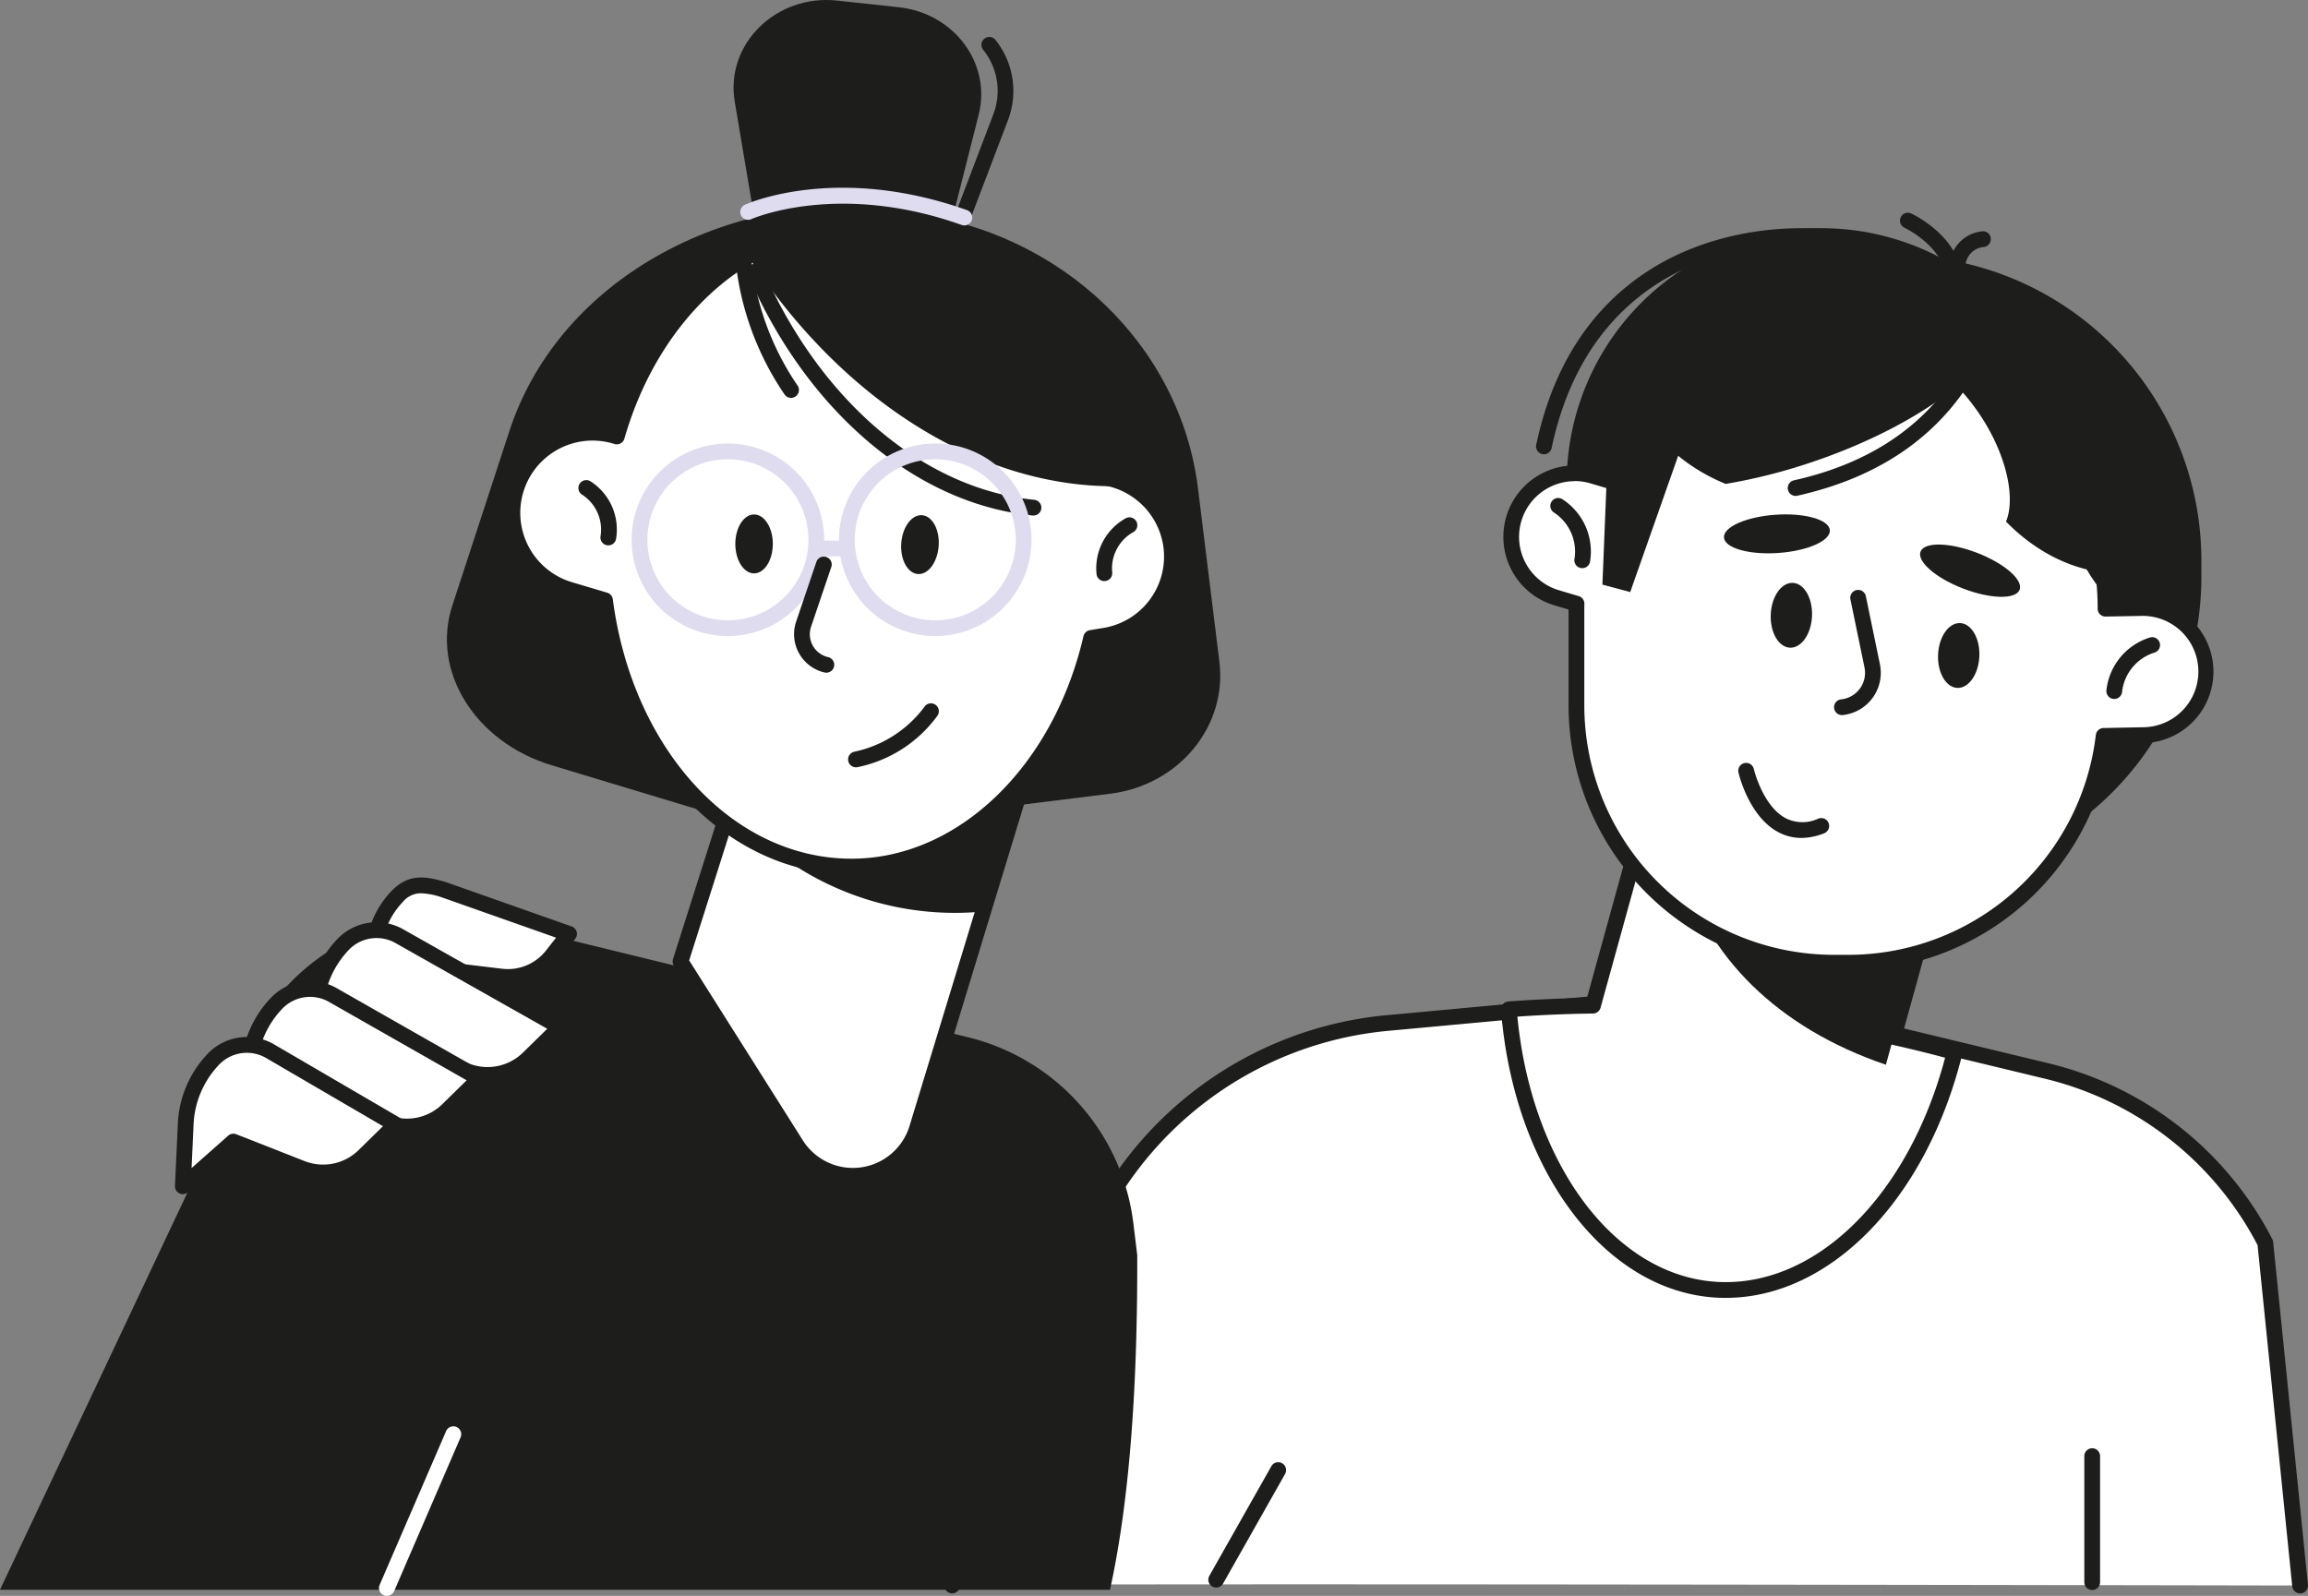
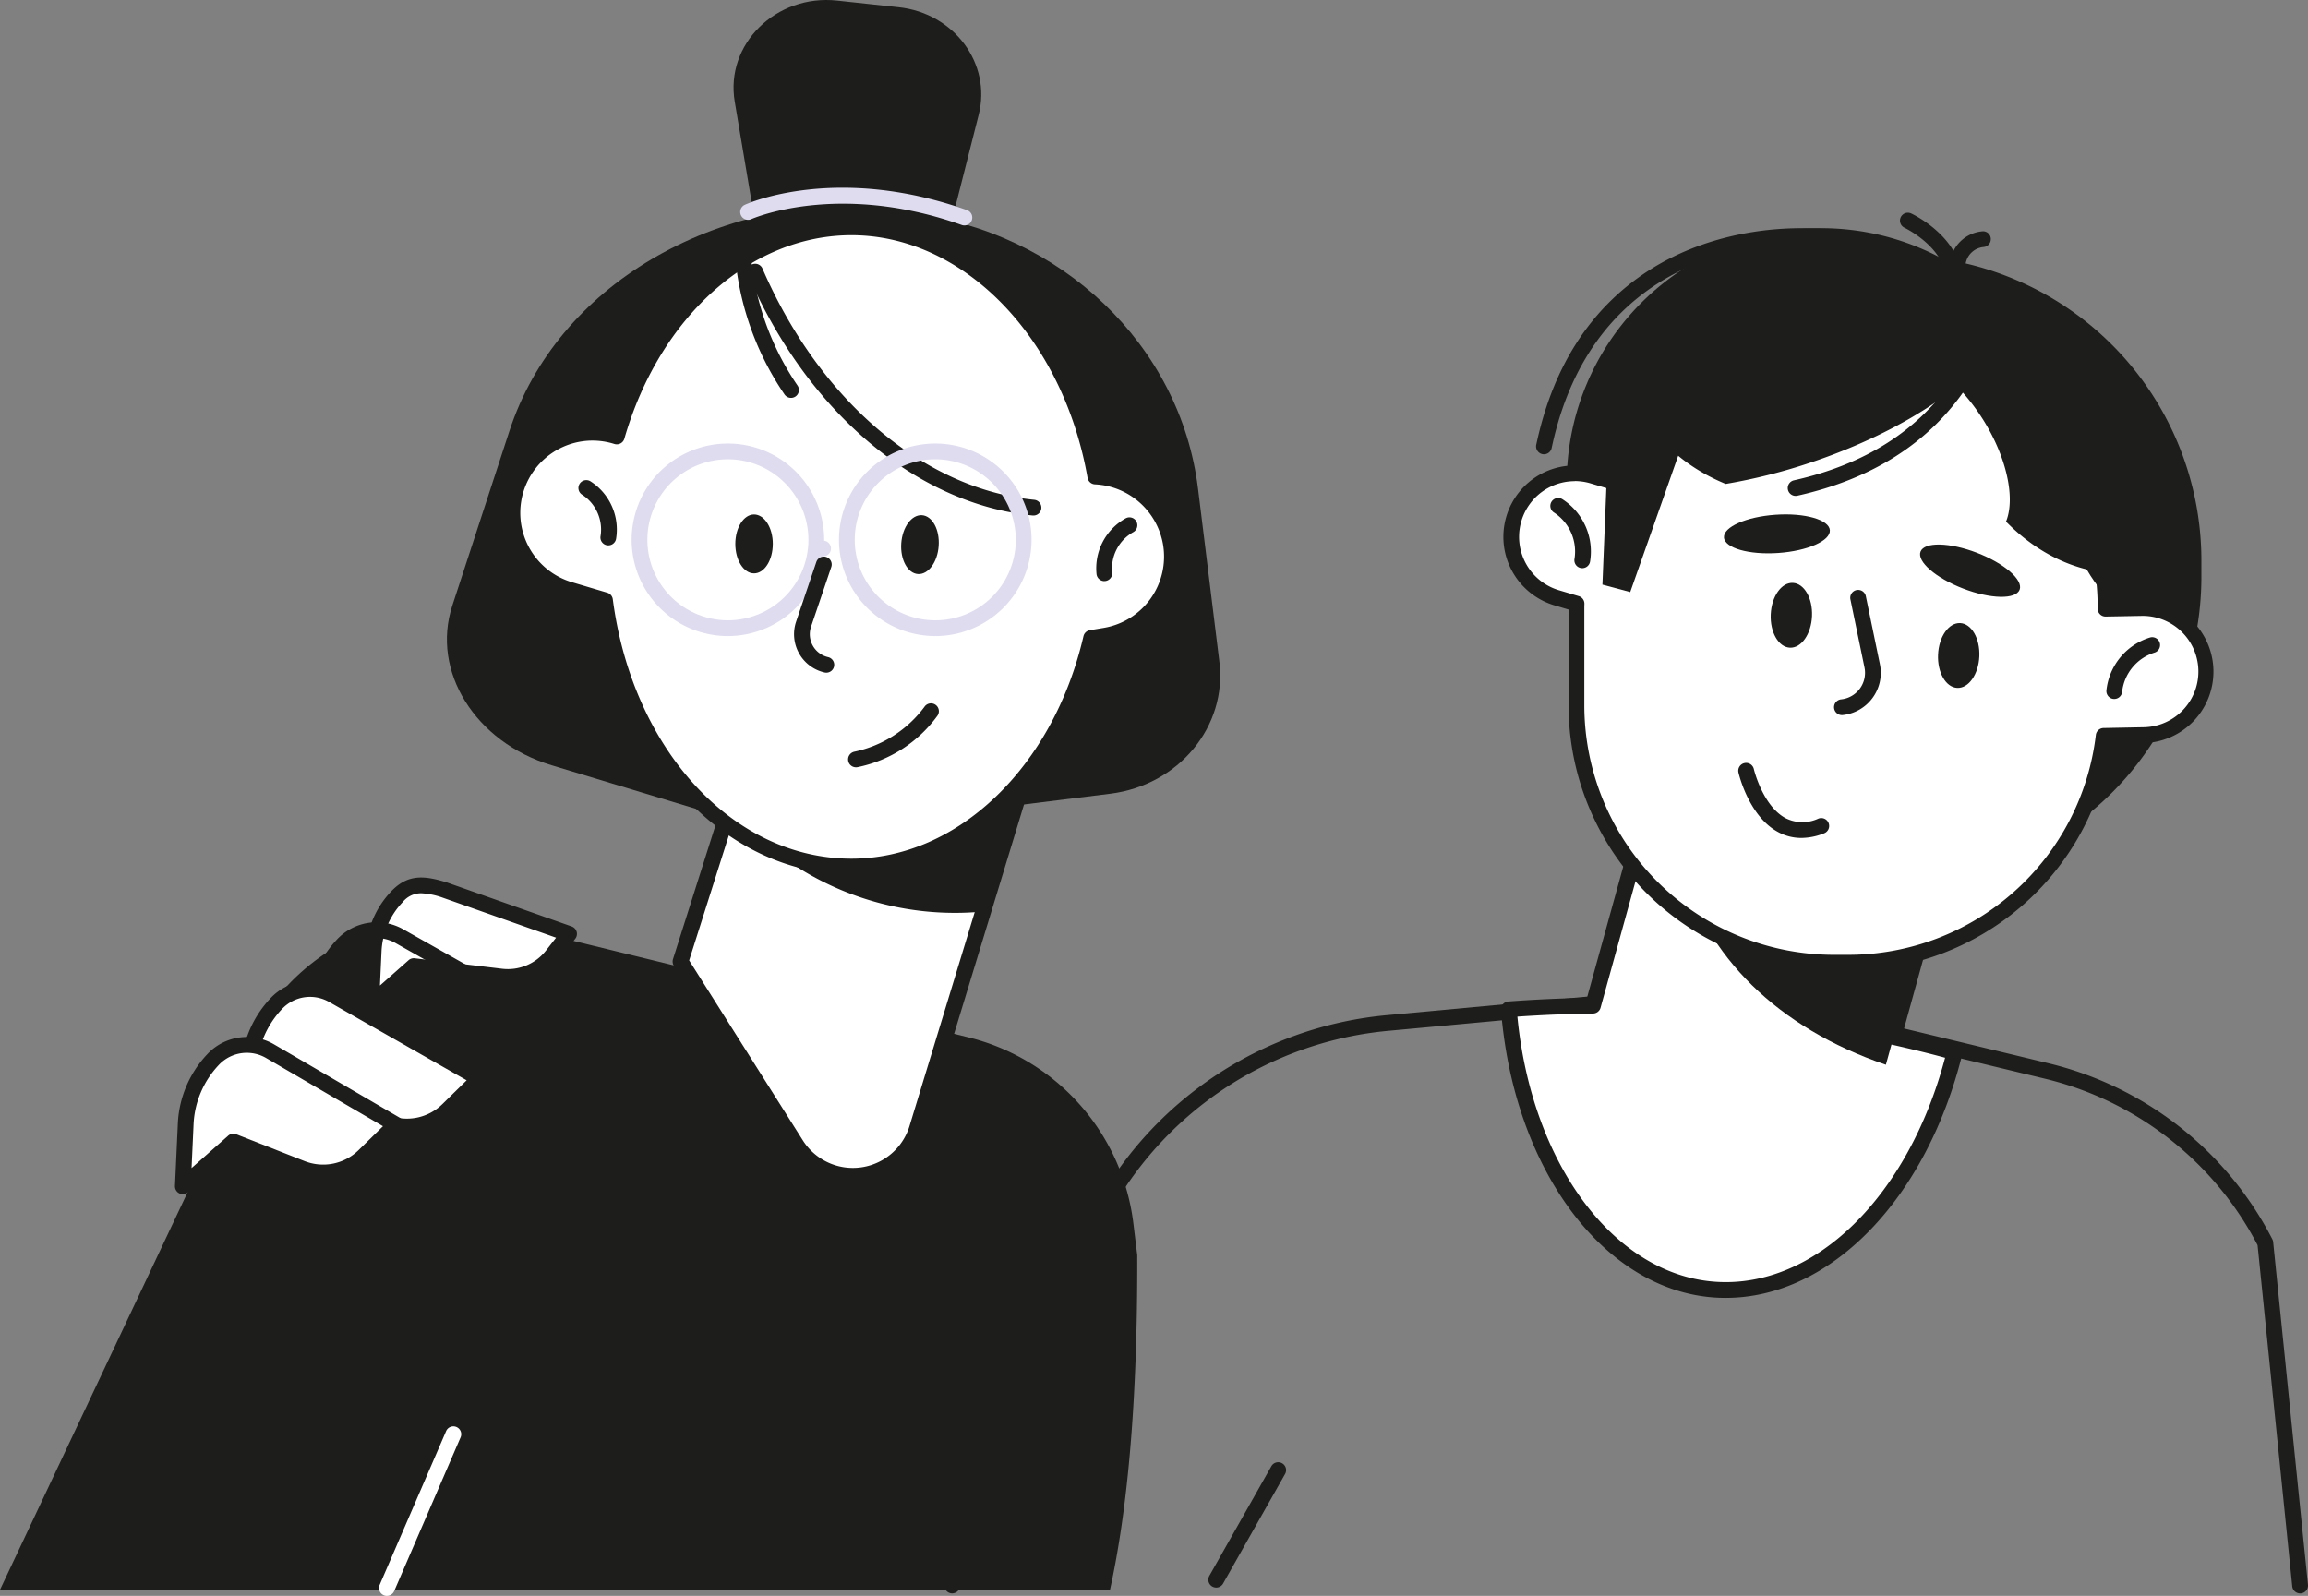
<svg xmlns="http://www.w3.org/2000/svg" id="Groupe_30" data-name="Groupe 30" width="292.844" height="202.517" viewBox="0 0 292.844 202.517">
  <rect x="0" y="0" width="292.844" height="202.517" fill="#808080" stroke="none" />
  <defs>
    <clipPath id="clip-path">
      <rect id="Rectangle_52" data-name="Rectangle 52" width="292.844" height="202.517" fill="none" />
    </clipPath>
  </defs>
  <g id="Groupe_29" data-name="Groupe 29" clip-path="url(#clip-path)">
-     <path id="Tracé_483" data-name="Tracé 483" d="M120.819,201.2l16.48-42.129a46.343,46.343,0,0,1,38.877-29.262l42.042-3.9,41.455,9.99a42.373,42.373,0,0,1,27.755,21.811l4.416,43.491s-171.025-.338-171.025,0" fill="#fff" />
    <path id="Tracé_484" data-name="Tracé 484" d="M120.818,202.2a1,1,0,0,1-.931-1.364l16.48-42.129a47.1,47.1,0,0,1,39.716-29.894l42.042-3.9a1.026,1.026,0,0,1,.327.023l41.455,9.99a43.343,43.343,0,0,1,28.41,22.327.977.977,0,0,1,.105.356l4.417,43.491a1,1,0,0,1-.894,1.1,1.013,1.013,0,0,1-1.1-.894l-4.4-43.3a41.341,41.341,0,0,0-27.013-21.129l-41.294-9.951L176.267,130.8a45.105,45.105,0,0,0-38.037,28.63l-16.48,42.129a1,1,0,0,1-.932.636" fill="#1d1d1b" />
    <path id="Tracé_485" data-name="Tracé 485" d="M240.259,131.592l6.051-21.9L209.857,99.622l-7.737,28q-5.394.068-10.672.467c1.542,19.416,12.2,34.61,26.152,35.569,13.575.934,25.9-11.913,30.417-30.13-2.544-.712-5.139-1.342-7.758-1.932" fill="#fff" />
    <path id="Tracé_486" data-name="Tracé 486" d="M218.977,164.7c-.481,0-.962-.015-1.446-.048-14.088-.969-25.478-16.314-27.081-36.488a1,1,0,0,1,.923-1.076c3.322-.249,6.676-.4,9.983-.46l7.537-27.273a1,1,0,0,1,.471-.6.99.99,0,0,1,.759-.093l36.453,10.074a1,1,0,0,1,.7,1.23L241.5,130.85c2.522.58,4.75,1.143,6.783,1.711a1,1,0,0,1,.7,1.2c-4.572,18.463-16.778,30.936-30.01,30.937m-26.444-35.69c1.808,18.68,12.273,32.762,25.136,33.646,12.576.865,24.454-10.781,29.134-28.429-2.022-.548-4.246-1.093-6.764-1.66a1,1,0,0,1-.744-1.243l5.784-20.931-34.525-9.541-7.47,27.032a1,1,0,0,1-.951.733c-3.174.041-6.4.172-9.6.393" fill="#1d1d1b" />
    <path id="Tracé_487" data-name="Tracé 487" d="M239.286,135.112,246.31,109.7l-23.155-6.4-9.8,6.648c3.071,11.323,12.132,20.482,25.928,25.166" fill="#1d1d1b" />
    <path id="Tracé_488" data-name="Tracé 488" d="M240.588,111.931h0A38.728,38.728,0,0,0,279.316,73.2V71.141a38.728,38.728,0,0,0-77.456,0V73.2a38.728,38.728,0,0,0,38.728,38.728" fill="#1d1d1b" />
    <path id="Tracé_489" data-name="Tracé 489" d="M231.107,100.207h0a32.32,32.32,0,0,0,32.32-32.32v-6.61a32.32,32.32,0,1,0-64.64,0v6.61a32.32,32.32,0,0,0,32.32,32.32" fill="#1d1d1b" />
    <path id="Tracé_490" data-name="Tracé 490" d="M195.9,57.646a1.049,1.049,0,0,1-.208-.021,1,1,0,0,1-.771-1.186c2.106-9.933,6.909-17.371,14.274-22.11,7.722-4.969,18.266-6.617,28.214-4.413a1,1,0,0,1-.434,1.954c-9.433-2.094-19.415-.546-26.7,4.14-6.9,4.441-11.409,11.452-13.4,20.843a1,1,0,0,1-.977.793" fill="#1d1d1b" />
    <path id="Tracé_491" data-name="Tracé 491" d="M271.72,77.168l-4.566.084v-.229a32.646,32.646,0,0,0-32.647-32.647h-1.839a32.63,32.63,0,0,0-28.454,16.646l-2.1-.625a8.066,8.066,0,0,0-4.6,15.463l2.516.748c0,.138-.01.275-.01.415v12.5a32.647,32.647,0,0,0,32.646,32.647h1.839A32.645,32.645,0,0,0,266.918,93.39l5.1-.094a8.065,8.065,0,1,0-.3-16.128" fill="#fff" />
    <path id="Tracé_492" data-name="Tracé 492" d="M234.507,123.171h-1.839a33.685,33.685,0,0,1-33.647-33.646V77.351l-1.79-.533A9.065,9.065,0,1,1,202.4,59.439l1.347.4a33.714,33.714,0,0,1,28.924-16.464h1.839a33.687,33.687,0,0,1,33.637,32.858l3.558-.066a9.066,9.066,0,0,1,.333,18.128l-4.237.078a33.633,33.633,0,0,1-33.291,28.8M199.8,61.06a7.066,7.066,0,0,0-2,13.84l2.516.748a1,1,0,0,1,.715.973l-.011.4v12.5a31.682,31.682,0,0,0,31.647,31.646h1.839a31.63,31.63,0,0,0,31.418-27.9,1,1,0,0,1,.975-.882l5.1-.1a7.065,7.065,0,1,0-.259-14.128l-4.567.084a.988.988,0,0,1-.719-.286,1,1,0,0,1-.3-.714v-.229a31.682,31.682,0,0,0-31.647-31.647h-1.839a31.716,31.716,0,0,0-27.583,16.138,1,1,0,0,1-1.156.468l-2.1-.625a7.056,7.056,0,0,0-2.022-.3M271.72,77.168h0Z" fill="#1d1d1b" />
    <path id="Tracé_493" data-name="Tracé 493" d="M268.806,76.9v.057c-5.78-3.908-10.046-17.527-10.046-33.73v-.056c5.78,3.906,10.046,17.526,10.046,33.729" fill="#1d1d1b" />
    <path id="Tracé_494" data-name="Tracé 494" d="M200.759,72.1a.946.946,0,0,1-.166-.014,1,1,0,0,1-.821-1.15,5.908,5.908,0,0,0-2.6-5.895,1,1,0,0,1,1.033-1.712,7.894,7.894,0,0,1,3.544,7.935,1,1,0,0,1-.985.836" fill="#1d1d1b" />
    <path id="Tracé_495" data-name="Tracé 495" d="M268.263,88.7a.958.958,0,0,1-.107-.005,1,1,0,0,1-.889-1.1,7.9,7.9,0,0,1,5.536-6.7,1,1,0,0,1,.538,1.927,5.9,5.9,0,0,0-4.085,4.983,1,1,0,0,1-.993.894" fill="#1d1d1b" />
    <path id="Tracé_496" data-name="Tracé 496" d="M243.682,70c-.482,1.254,1.941,3.353,5.412,4.689s6.677,1.4,7.159.149-1.94-3.353-5.412-4.689-6.677-1.4-7.159-.149" fill="#1d1d1b" />
    <path id="Tracé_497" data-name="Tracé 497" d="M218.74,68.208c.092,1.34,3.175,2.22,6.886,1.964s6.645-1.548,6.552-2.888S229,65.065,225.292,65.32s-6.644,1.548-6.552,2.888" fill="#1d1d1b" />
    <path id="Tracé_498" data-name="Tracé 498" d="M233.7,90.744a1,1,0,0,1-.1-1.994,3.387,3.387,0,0,0,2.97-4.055l-1.78-8.613a1,1,0,1,1,1.959-.4l1.78,8.613A5.389,5.389,0,0,1,233.8,90.74c-.035,0-.069,0-.1,0" fill="#1d1d1b" />
    <path id="Tracé_499" data-name="Tracé 499" d="M228.563,106.331a6.149,6.149,0,0,1-2.917-.727c-3.746-1.982-5.016-7.354-5.068-7.582a1,1,0,0,1,1.949-.448c.011.047,1.123,4.716,4.059,6.265a4.746,4.746,0,0,0,4.126.046,1,1,0,1,1,.727,1.863,7.9,7.9,0,0,1-2.876.583" fill="#1d1d1b" />
    <path id="Tracé_500" data-name="Tracé 500" d="M222.752,37.523a62.915,62.915,0,0,0-16.577,8.21,18.1,18.1,0,0,0,.807,3.571c1.873,5.576,6.27,9.755,11.973,12.106a71.094,71.094,0,0,0,10.9-2.752c15.2-5.107,25.934-13.978,23.973-19.814s-15.873-6.428-31.073-1.321" fill="#1d1d1b" />
    <path id="Tracé_501" data-name="Tracé 501" d="M269.92,55.3c4.111,5.605,5.195,11.794,3.929,16.876a18.059,18.059,0,0,1-3.613.588c-5.872.349-11.392-2.166-15.706-6.575,1.546-3.78-.7-11.263-5.938-16.876-10.941-11.722,8.981-10.851,21.328,5.987" fill="#1d1d1b" />
    <path id="Tracé_502" data-name="Tracé 502" d="M224.675,77.965c-.1,2.271.992,4.163,2.437,4.226s2.7-1.726,2.8-4-.991-4.163-2.436-4.226-2.7,1.726-2.8,4" fill="#1d1d1b" />
    <path id="Tracé_503" data-name="Tracé 503" d="M245.906,83.068c-.1,2.271.992,4.163,2.437,4.226s2.7-1.726,2.8-4-.991-4.163-2.436-4.226-2.7,1.726-2.8,4" fill="#1d1d1b" />
    <path id="Tracé_504" data-name="Tracé 504" d="M247.962,37.191l-.064,0a1,1,0,0,1-.935-1.06c.285-4.552-5.266-7.208-5.322-7.235a1,1,0,0,1,.844-1.813c.28.131,6.845,3.252,6.474,9.173a1,1,0,0,1-1,.937" fill="#1d1d1b" />
    <path id="Tracé_505" data-name="Tracé 505" d="M248.389,34.579a1.01,1.01,0,0,1-.163-.012,1,1,0,0,1-.825-1.148,4.55,4.55,0,0,1,4.161-4.067.979.979,0,0,1,1.035.964,1,1,0,0,1-.954,1.034,2.546,2.546,0,0,0-2.268,2.391,1,1,0,0,1-.986.838" fill="#1d1d1b" />
    <path id="Tracé_506" data-name="Tracé 506" d="M227.834,62.929a1,1,0,0,1-.217-1.976c9.026-2.013,15.832-6.35,20.227-12.889a1,1,0,1,1,1.66,1.115c-4.691,6.979-11.908,11.6-21.451,13.726a1.034,1.034,0,0,1-.219.024" fill="#1d1d1b" />
    <path id="Tracé_507" data-name="Tracé 507" d="M204.2,52.429l-.882,21.758,3.528.946,8.82-25.069Z" fill="#1d1d1b" />
    <path id="Tracé_508" data-name="Tracé 508" d="M154.315,201.462a1,1,0,0,1-.87-1.492l7.873-13.918a1,1,0,0,1,1.741.984l-7.872,13.918a1,1,0,0,1-.872.508" fill="#1d1d1b" />
-     <path id="Tracé_509" data-name="Tracé 509" d="M265.463,201.772a1,1,0,0,1-1-1v-15.99a1,1,0,1,1,2,0v15.99a1,1,0,0,1-1,1" fill="#1d1d1b" />
    <path id="Tracé_510" data-name="Tracé 510" d="M140.839,201.739c2.21-10.055,3.513-23.762,3.456-42.469l-.489-4.016a27.788,27.788,0,0,0-20.991-23.631L63.328,117.092a27.788,27.788,0,0,0-27.468,8.651L0,201.739Z" fill="#1d1d1b" />
    <path id="Tracé_511" data-name="Tracé 511" d="M86.35,122.016l14.668,23.225a8.513,8.513,0,0,0,15.34-2.063L132.983,88.64,100.238,78.25Z" fill="#fff" />
    <path id="Tracé_512" data-name="Tracé 512" d="M108.173,150.211a9.4,9.4,0,0,1-8-4.437L85.5,122.55a1,1,0,0,1-.108-.837L99.284,77.946a1,1,0,0,1,1.255-.65l32.746,10.39a1,1,0,0,1,.654,1.246L117.314,143.47a9.415,9.415,0,0,1-7.83,6.653,9.864,9.864,0,0,1-1.311.088m-20.73-28.336,14.421,22.831a7.511,7.511,0,0,0,13.537-1.82l16.337-53.592L100.888,79.5Z" fill="#1d1d1b" />
    <path id="Tracé_513" data-name="Tracé 513" d="M93.987,104.126,102.2,78.249l30.786,9.769-8.792,27.7a37.363,37.363,0,0,1-30.205-11.594" fill="#1d1d1b" />
    <path id="Tracé_514" data-name="Tracé 514" d="M107.129,26.007l8.269,1.011c19.267,2.355,34.361,16.775,36.607,34.973l2.712,21.974c1.014,8.215-5.151,15.677-13.846,16.757l-33.362,4.146Z" fill="#1d1d1b" />
    <path id="Tracé_515" data-name="Tracé 515" d="M122.616,26.766,113,26.088C90.588,24.51,70.65,36.3,64.641,54.676L57.385,76.869c-2.712,8.3,2.9,17.31,12.61,20.242l37.246,11.252Z" fill="#1d1d1b" />
-     <path id="Tracé_516" data-name="Tracé 516" d="M119.291,36.044a.985.985,0,0,1-.355-.065,1,1,0,0,1-.58-1.29l7.7-20.241a8.316,8.316,0,0,0-1.329-8.157,1,1,0,0,1,1.6-1.2,10.38,10.38,0,0,1,1.6,10.069l-7.7,20.24a1,1,0,0,1-.935.645" fill="#1d1d1b" />
    <path id="Tracé_517" data-name="Tracé 517" d="M118.913,35.327l5.262-20.752c1.649-6.5-3.1-12.9-10.143-13.657l-7.8-.843C98.47-.764,92,5.611,93.224,12.89l4.022,23.871Z" fill="#1d1d1b" />
    <path id="Tracé_518" data-name="Tracé 518" d="M65.434,62.188a10.175,10.175,0,0,1,12.652-6.854l.175.052c4.463-15.491,16.109-26.54,29.775-26.54,15.115,0,27.753,13.522,30.939,31.619a10.174,10.174,0,0,1,1.216,20.2l-1.745.29c-3.892,16.772-16.03,29.01-30.41,29.01-15.717,0-28.756-14.617-31.276-33.8l-4.472-1.33a10.173,10.173,0,0,1-6.854-12.652" fill="#fff" />
    <path id="Tracé_519" data-name="Tracé 519" d="M108.035,110.966C92.15,110.966,78.7,96.7,75.857,76.945L72,75.8A11.175,11.175,0,0,1,77.58,54.171c4.9-15.788,17.034-26.325,30.455-26.325,15.228,0,28.211,12.989,31.786,31.685a11.228,11.228,0,0,1,9.724,9.265,11.176,11.176,0,0,1-9.19,12.857l-1.091.181c-4.234,17.187-17,29.132-31.229,29.132M75.174,55.908a9.177,9.177,0,0,0-2.6,17.973l4.472,1.33a1,1,0,0,1,.707.829c2.506,19.079,15.242,32.926,30.283,32.926,13.475,0,25.58-11.611,29.437-28.235a1,1,0,0,1,.81-.761l1.745-.29a9.175,9.175,0,0,0,7.545-10.555,9.213,9.213,0,0,0-8.64-7.661,1,1,0,0,1-.941-.825c-3.142-17.843-15.74-30.793-29.956-30.793-12.784,0-24.364,10.375-28.813,25.818a1,1,0,0,1-1.246.681l-.174-.052a9.227,9.227,0,0,0-2.628-.385m-9.74,6.28h0Z" fill="#1d1d1b" />
-     <path id="Tracé_520" data-name="Tracé 520" d="M94.083,31.181a25.862,25.862,0,0,1,14.365-4.487c15.563,0,28.575,14.689,31.855,34.348a9.906,9.906,0,0,1,2.968.61c-18.3.923-36.965-10.853-49.188-30.471" fill="#1d1d1b" />
    <path id="Tracé_521" data-name="Tracé 521" d="M131.133,65.418c-.033,0-.065,0-.1,0C116.281,63.962,102.445,52.269,94.923,34.9a1,1,0,1,1,1.834-.794c7.234,16.7,20.443,27.938,34.473,29.319a1,1,0,0,1-.1,1.995" fill="#1d1d1b" />
    <path id="Tracé_522" data-name="Tracé 522" d="M100.371,50.49a1,1,0,0,1-.82-.427A36.771,36.771,0,0,1,93.219,31.8a1,1,0,0,1,1.993-.168,34.808,34.808,0,0,0,5.977,17.285,1,1,0,0,1-.818,1.573" fill="#1d1d1b" />
    <path id="Tracé_523" data-name="Tracé 523" d="M77.186,69.209a.927.927,0,0,1-.165-.014,1,1,0,0,1-.823-1.15,5.275,5.275,0,0,0-2.324-5.262,1,1,0,0,1,1.035-1.712,7.266,7.266,0,0,1,3.261,7.3,1,1,0,0,1-.984.836" fill="#1d1d1b" />
    <path id="Tracé_524" data-name="Tracé 524" d="M140.122,73.743a1,1,0,0,1-.989-.866,7.265,7.265,0,0,1,3.69-7.1,1,1,0,1,1,.969,1.75,5.272,5.272,0,0,0-2.675,5.09,1,1,0,0,1-.868,1.114.91.91,0,0,1-.127.007" fill="#1d1d1b" />
    <path id="Tracé_525" data-name="Tracé 525" d="M118.669,80.715A12.216,12.216,0,1,1,130.885,68.5a12.231,12.231,0,0,1-12.216,12.217m0-22.433A10.216,10.216,0,1,0,128.885,68.5a10.228,10.228,0,0,0-10.216-10.216" fill="#e0dcef" />
    <path id="Tracé_526" data-name="Tracé 526" d="M92.359,80.715A12.216,12.216,0,1,1,104.575,68.5,12.231,12.231,0,0,1,92.359,80.715m0-22.433A10.216,10.216,0,1,0,102.575,68.5,10.228,10.228,0,0,0,92.359,58.282" fill="#e0dcef" />
-     <path id="Tracé_527" data-name="Tracé 527" d="M106.73,70.605h-2.292a1,1,0,0,1,0-2h2.292a1,1,0,0,1,0,2" fill="#e0dcef" />
+     <path id="Tracé_527" data-name="Tracé 527" d="M106.73,70.605h-2.292a1,1,0,0,1,0-2a1,1,0,0,1,0,2" fill="#e0dcef" />
    <path id="Tracé_528" data-name="Tracé 528" d="M119.1,69.28c-.144,2.06-1.323,3.656-2.634,3.564s-2.257-1.835-2.113-3.9,1.323-3.656,2.634-3.564,2.257,1.835,2.113,3.895" fill="#1d1d1b" />
    <path id="Tracé_529" data-name="Tracé 529" d="M98.056,69.023c0,2.065-1.065,3.739-2.379,3.739S93.3,71.088,93.3,69.023s1.065-3.739,2.379-3.739,2.379,1.674,2.379,3.739" fill="#1d1d1b" />
    <path id="Tracé_530" data-name="Tracé 530" d="M108.6,97.37a1,1,0,0,1-.2-1.978,14.9,14.9,0,0,0,8.883-5.681,1,1,0,0,1,1.681,1.084,16.65,16.65,0,0,1-10.152,6.555,1.044,1.044,0,0,1-.207.02" fill="#1d1d1b" />
    <path id="Tracé_531" data-name="Tracé 531" d="M104.848,85.363a1.027,1.027,0,0,1-.225-.025,4.988,4.988,0,0,1-3.606-6.46l2.564-7.567a1,1,0,0,1,1.895.643l-2.564,7.566a2.985,2.985,0,0,0,2.159,3.868,1,1,0,0,1-.223,1.975" fill="#1d1d1b" />
    <path id="Tracé_532" data-name="Tracé 532" d="M122.362,28.608a1.01,1.01,0,0,1-.335-.058c-15.672-5.574-26.56-.8-26.668-.753a1,1,0,1,1-.823-1.822c.472-.214,11.738-5.148,28.161.691a1,1,0,0,1-.335,1.942" fill="#e0dcef" />
    <path id="Tracé_533" data-name="Tracé 533" d="M52.5,122.6l-5.4,4.781.308-6.674a10.713,10.713,0,0,1,2.944-6.895c1.583-1.663,3.007-1.828,6.085-.862l15.769,5.562-2.151,2.744a7.112,7.112,0,0,1-6.442,2.674Z" fill="#fff" />
    <path id="Tracé_534" data-name="Tracé 534" d="M47.1,128.382a1.011,1.011,0,0,1-.432-.1,1,1,0,0,1-.567-.949l.308-6.673a11.714,11.714,0,0,1,3.218-7.539c2.069-2.173,4.1-2.073,7.11-1.127l15.8,5.573a1,1,0,0,1,.454,1.56l-2.149,2.744a8.17,8.17,0,0,1-7.349,3.05l-10.665-1.277-5.066,4.484a1,1,0,0,1-.663.251m6.33-15.025a2.988,2.988,0,0,0-2.355,1.145,9.719,9.719,0,0,0-2.668,6.252l-.2,4.313,3.632-3.215a1,1,0,0,1,.781-.244l11.111,1.33a6.14,6.14,0,0,0,5.536-2.3l1.291-1.646-14.454-5.1a9.392,9.392,0,0,0-2.675-.537" fill="#1d1d1b" />
-     <path id="Tracé_535" data-name="Tracé 535" d="M46.073,130.3l-6.416,5.677.366-7.925a12.723,12.723,0,0,1,3.5-8.187,5.885,5.885,0,0,1,7.227-1.024l20.34,11.489-4.033,3.955a7.414,7.414,0,0,1-7.9,1.607Z" fill="#fff" />
    <path id="Tracé_536" data-name="Tracé 536" d="M61.854,137.406a8.376,8.376,0,0,1-3.071-.582l-12.522-5.355-5.941,5.258a1,1,0,0,1-1.662-.795l.366-7.924a13.723,13.723,0,0,1,3.77-8.831,6.858,6.858,0,0,1,8.455-1.2L71.577,129.46a1,1,0,0,1,.208,1.585L67.752,135a8.421,8.421,0,0,1-5.9,2.406M46.073,129.3a.981.981,0,0,1,.393.081l13.076,5.593a6.421,6.421,0,0,0,6.81-1.4l3.084-3.024L50.253,119.713a4.871,4.871,0,0,0-6.011.843,11.729,11.729,0,0,0-3.22,7.544l-.257,5.562,4.645-4.11a1,1,0,0,1,.663-.251" fill="#1d1d1b" />
    <path id="Tracé_537" data-name="Tracé 537" d="M37.632,137.77l-6.415,5.677.365-7.925a12.721,12.721,0,0,1,3.495-8.187,5.885,5.885,0,0,1,7.227-1.024l18.547,10.568-4.033,3.955a7.414,7.414,0,0,1-7.9,1.608Z" fill="#fff" />
    <path id="Tracé_538" data-name="Tracé 538" d="M31.216,144.446a1,1,0,0,1-1-1.046l.366-7.924a13.727,13.727,0,0,1,3.77-8.831,6.854,6.854,0,0,1,8.455-1.2l18.538,10.561a1,1,0,0,1,.2,1.583l-4.033,3.955a8.432,8.432,0,0,1-8.969,1.825l-10.722-4.439L31.879,144.2a1,1,0,0,1-.663.251m6.416-7.676a1.006,1.006,0,0,1,.383.076L49.3,141.518a6.418,6.418,0,0,0,6.821-1.4l3.088-3.029-17.4-9.911a4.87,4.87,0,0,0-6.008.844,11.731,11.731,0,0,0-3.22,7.544l-.257,5.562,4.645-4.109a1,1,0,0,1,.663-.251" fill="#1d1d1b" />
    <path id="Tracé_539" data-name="Tracé 539" d="M29.613,144.865,23.2,150.542l.365-7.924a12.728,12.728,0,0,1,3.5-8.188,5.885,5.885,0,0,1,7.227-1.024l15.941,9.3-4.033,3.955a7.414,7.414,0,0,1-7.9,1.607Z" fill="#fff" />
    <path id="Tracé_540" data-name="Tracé 540" d="M23.2,151.542a1.012,1.012,0,0,1-.432-.1,1,1,0,0,1-.567-.949l.365-7.924a13.722,13.722,0,0,1,3.771-8.83,6.853,6.853,0,0,1,8.454-1.2l15.941,9.305a1,1,0,0,1,.2,1.577l-4.033,3.955a8.424,8.424,0,0,1-8.969,1.825l-8.106-3.185-5.958,5.271a1,1,0,0,1-.662.251M31.315,133.6a4.863,4.863,0,0,0-3.532,1.521,11.723,11.723,0,0,0-3.221,7.543l-.256,5.563,4.645-4.11a1,1,0,0,1,1.028-.182l8.677,3.408a6.424,6.424,0,0,0,6.837-1.39l3.1-3.039L33.781,134.27a4.893,4.893,0,0,0-2.466-.67" fill="#1d1d1b" />
    <path id="Tracé_541" data-name="Tracé 541" d="M49.089,202.517a1,1,0,0,1-.917-1.4L56.6,181.612a1,1,0,1,1,1.836.793l-8.425,19.508a1,1,0,0,1-.918.6" fill="#fff" />
  </g>
</svg>